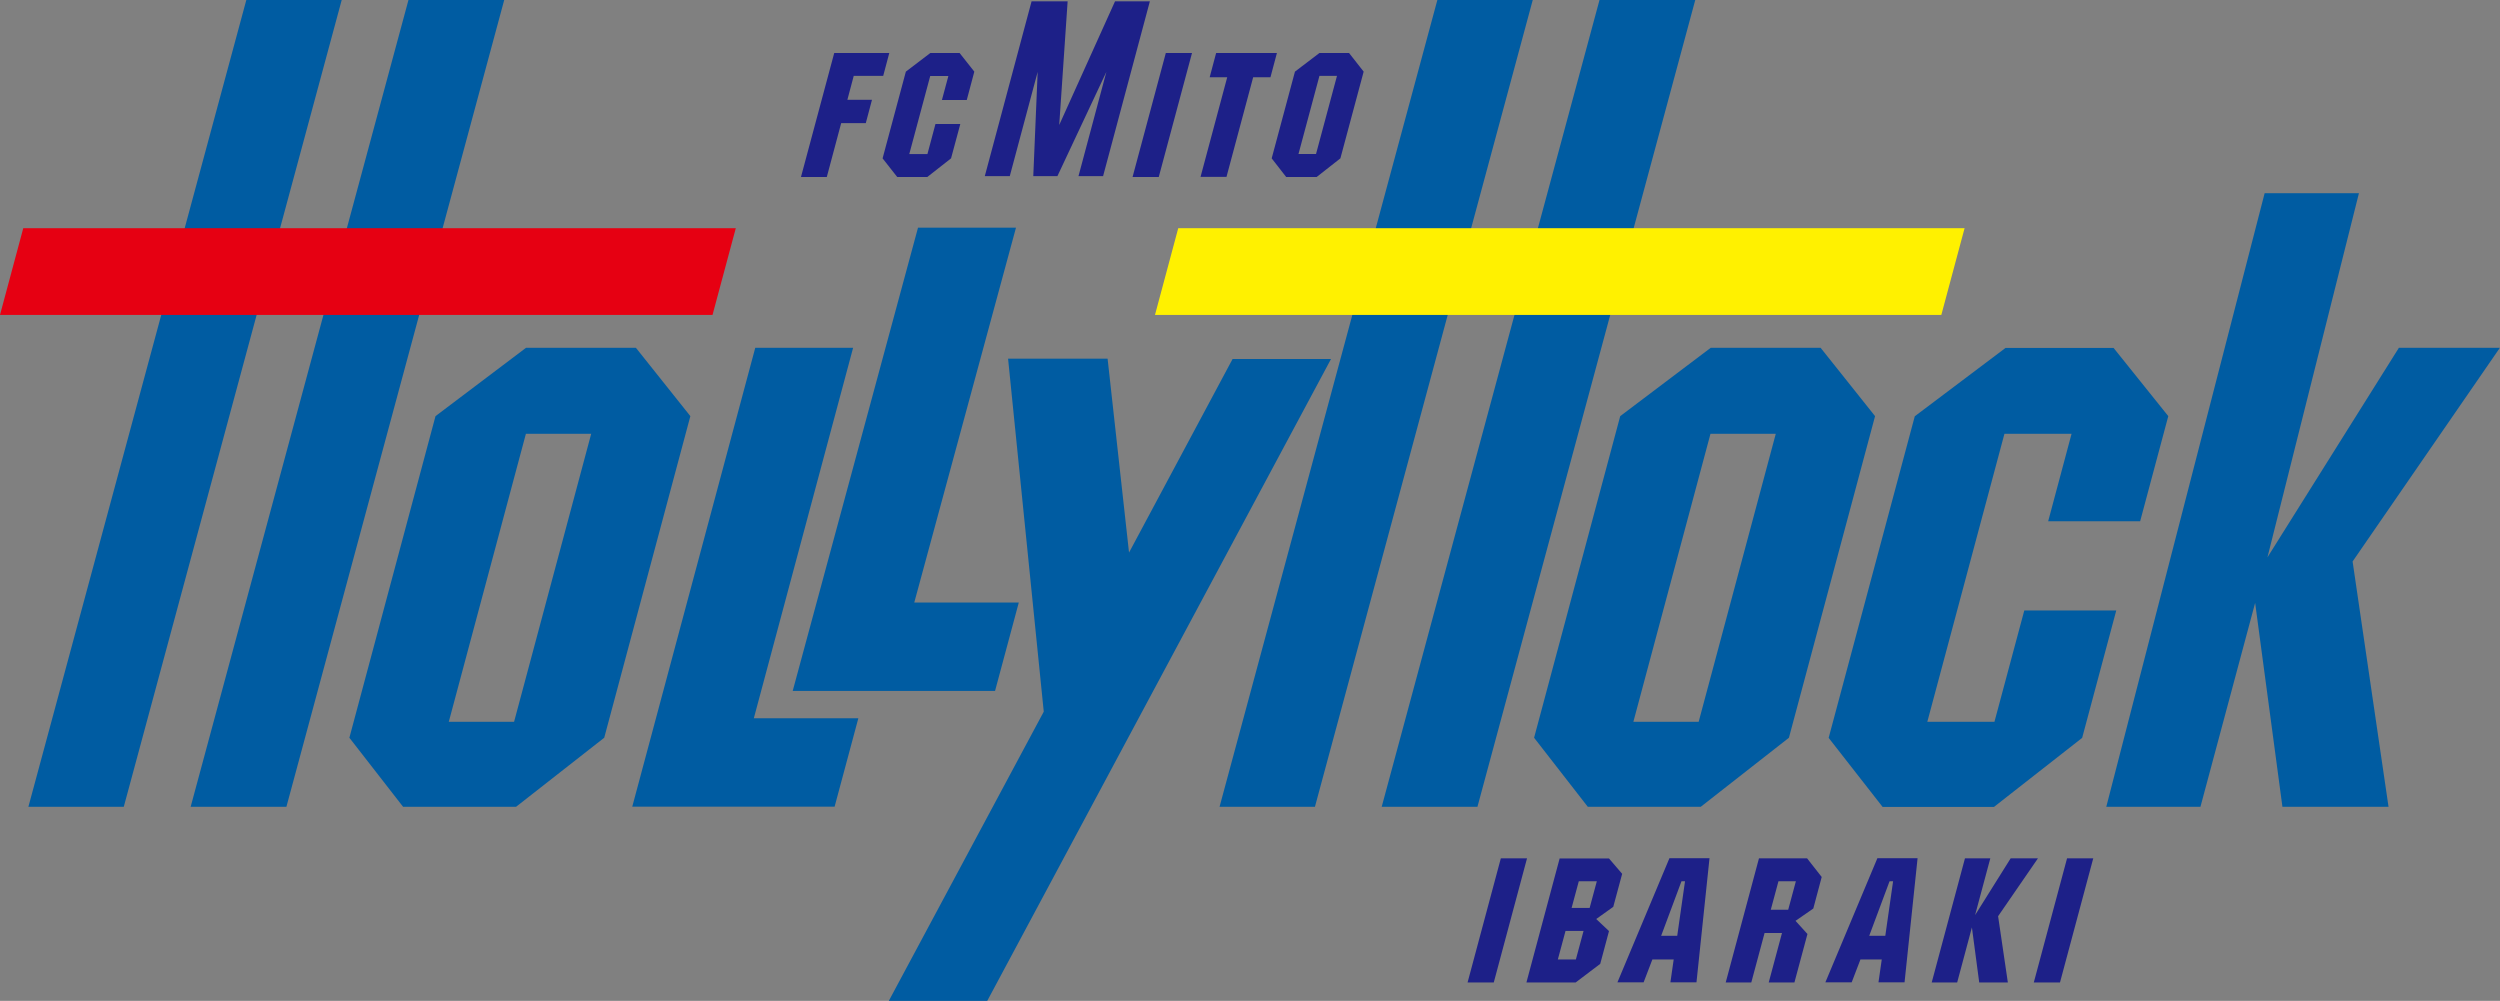
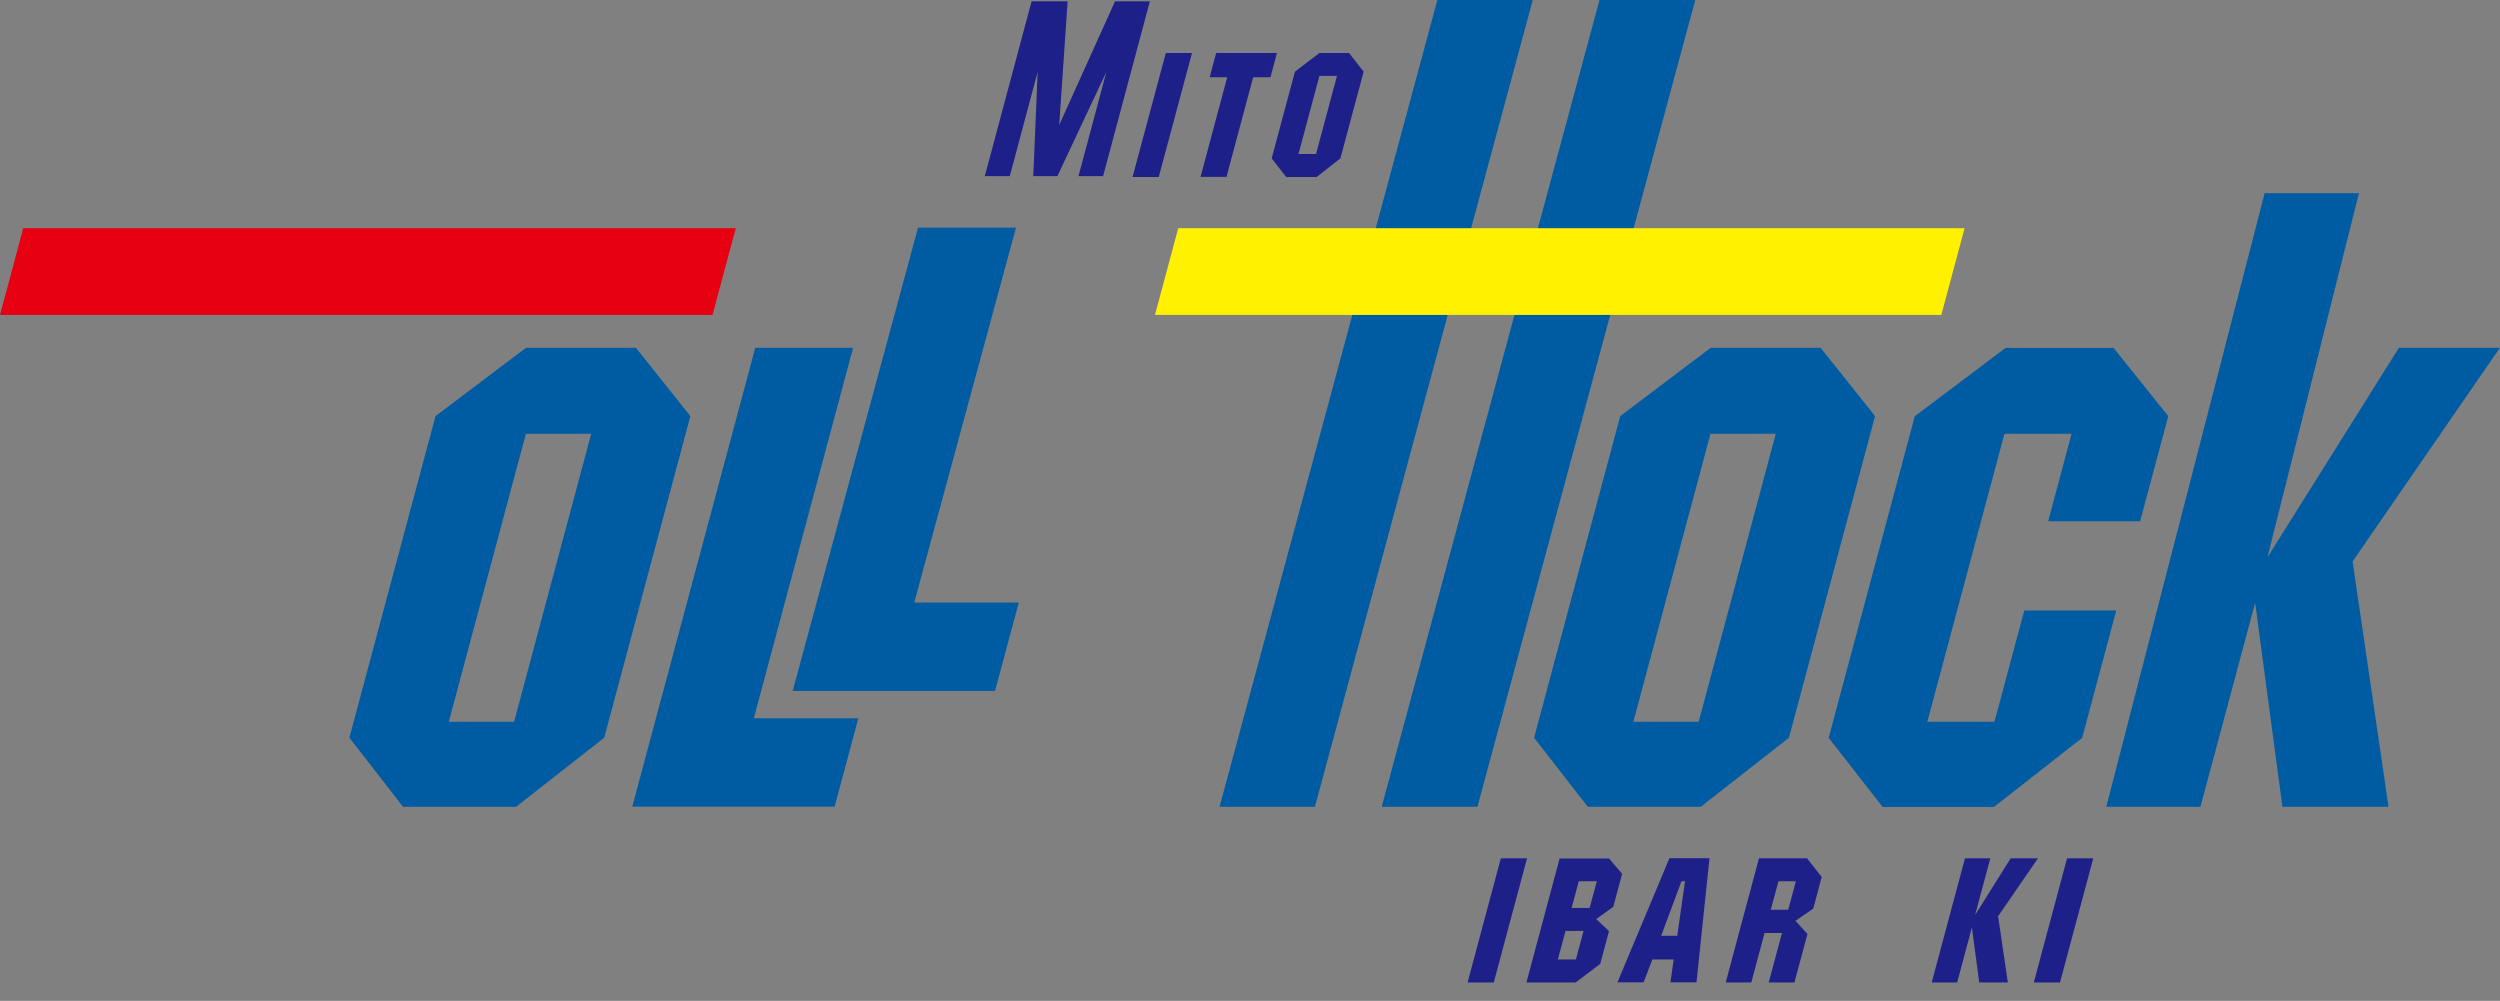
<svg xmlns="http://www.w3.org/2000/svg" id="_レイヤー_2" viewBox="0 0 205.22 82.16">
  <rect x="0" y="0" width="205.22" height="82.16" fill="#808080" stroke="none" />
  <defs>
    <style>.cls-1{fill:#1d2088;}.cls-1,.cls-2,.cls-3,.cls-4{stroke-width:0px;}.cls-2{fill:#fff100;}.cls-3{fill:#e60012;}.cls-4{fill:#005ca2;}</style>
  </defs>
  <g id="_レイヤー_1-2">
-     <path class="cls-4" d="M33.53,0h7.86l-17.88,66.23h-7.86L33.53,0ZM10.16,66.23H2.33L20.22,0h7.83L10.16,66.23Z" />
    <path class="cls-4" d="M36.84,59.25l6.33-23.64h5.36l-6.33,23.64h-5.36ZM43.18,28.55l-7.43,5.61-7.07,26.4,4.41,5.67h9.27l7.24-5.67,7.07-26.4-4.47-5.61h-9.02Z" />
    <path class="cls-4" d="M61.99,28.55h8.04l-8.15,30.41h8.58l-1.95,7.26h-16.61l10.1-37.68Z" />
    <path class="cls-4" d="M75.36,18.69h8.04l-8.35,30.77h8.58l-1.95,7.26h-16.61l10.29-38.04Z" />
    <path class="cls-4" d="M131.3,0h7.86l-17.88,66.23h-7.86L131.3,0ZM107.94,66.23h-7.83L117.99,0h7.83l-17.88,66.23Z" />
    <path class="cls-4" d="M134.08,59.25l6.33-23.64h5.36l-6.33,23.64h-5.36ZM140.43,28.55l-7.43,5.61-7.07,26.4,4.41,5.67h9.27l7.24-5.67,7.07-26.4-4.47-5.61h-9.02Z" />
    <path class="cls-4" d="M173.49,28.55l4.5,5.61-2.31,8.63h-7.55l1.92-7.18h-5.51l-6.33,23.64h5.51l2.45-9.14h7.55l-2.8,10.46-7.24,5.67h-9.14l-4.43-5.67,7.07-26.4,7.45-5.61h8.86Z" />
    <path class="cls-4" d="M185.91,15.86h7.73l-7.51,29.89,10.79-17.2h8.29l-12.09,17.54,2.95,20.14h-8.71l-2.24-16.74-4.49,16.74h-7.73l13-50.37Z" />
-     <polygon class="cls-4" points="101.18 29.47 92.68 45.36 90.92 29.44 82.75 29.44 85.68 58.42 72.96 82.16 81.04 82.16 109.26 29.47 101.18 29.47" />
    <polygon class="cls-3" points="58.49 25.85 60.4 18.73 1.91 18.73 0 25.85 58.49 25.85" />
    <polygon class="cls-2" points="159.36 25.85 161.27 18.73 96.72 18.73 94.81 25.85 159.36 25.85" />
    <path class="cls-1" d="M95.7,4.35h2.15l-2.73,10.18h-2.15l2.73-10.18Z" />
-     <path class="cls-1" d="M68.46,4.35h4.54l-.5,1.88h-2.42l-.52,1.96h2.02l-.51,1.92h-2.02l-1.18,4.42h-2.12l2.73-10.18Z" />
-     <path class="cls-1" d="M78.77,4.35l1.21,1.53-.62,2.33h-2.04l.53-1.97h-1.49l-1.72,6.41h1.49l.66-2.47h2.04l-.76,2.82-1.95,1.53h-2.47l-1.2-1.53,1.91-7.12,2.01-1.53h2.39Z" />
    <path class="cls-1" d="M91.53.11h2.86l-3.84,14.35h-2.02l2.29-8.56-4.02,8.56h-1.98l.36-8.56-2.29,8.56h-2.05L84.68.11h2.96l-.69,10.15L91.53.11Z" />
    <path class="cls-1" d="M99.83,4.35h4.99l-.53,1.99h-1.42l-2.19,8.18h-2.13l2.19-8.18h-1.44l.53-1.99Z" />
    <path class="cls-1" d="M106.59,12.64l1.72-6.41h1.44l-1.72,6.41h-1.45ZM108.31,4.35l-2.01,1.53-1.91,7.12,1.19,1.53h2.5l1.95-1.53,1.91-7.12-1.2-1.53h-2.43Z" />
    <path class="cls-1" d="M123.2,70.46h2.15l-2.73,10.19h-2.15l2.73-10.19Z" />
    <path class="cls-1" d="M129.01,74.53l.59-2.19h1.48l-.59,2.19h-1.48ZM128.03,70.46l-2.73,10.19h4.04l2.02-1.53.72-2.69-1.05-.99,1.4-1,.73-2.71-1.08-1.26h-4.04ZM127.88,78.76l.63-2.34h1.48l-.63,2.34h-1.48Z" />
    <path class="cls-1" d="M138.03,72.34h.29l-.64,4.48h-1.32l1.67-4.48ZM132.77,80.64h2.15l.72-1.88h1.75l-.27,1.88h2.14l1.07-10.19h-3.29l-4.27,10.19Z" />
    <path class="cls-1" d="M145.36,74.68l.63-2.34h1.43l-.63,2.34h-1.43ZM144.39,70.46l-2.73,10.19h2.1l1.09-4.06h1.43l-1.09,4.06h2.11l1.07-3.98-.98-1.08,1.46-1.01.69-2.59-1.2-1.53h-3.96Z" />
-     <path class="cls-1" d="M155.11,72.34h.29l-.64,4.48h-1.32l1.67-4.48ZM149.85,80.64h2.15l.72-1.88h1.75l-.27,1.88h2.14l1.07-10.19h-3.3l-4.27,10.19Z" />
    <path class="cls-1" d="M161.29,70.46h2.09l-1.25,4.66,2.92-4.66h2.24l-3.27,4.75.8,5.44h-2.35l-.6-4.52-1.21,4.52h-2.09l2.73-10.19Z" />
    <path class="cls-1" d="M169.68,70.46h2.15l-2.73,10.19h-2.15l2.73-10.19Z" />
  </g>
</svg>